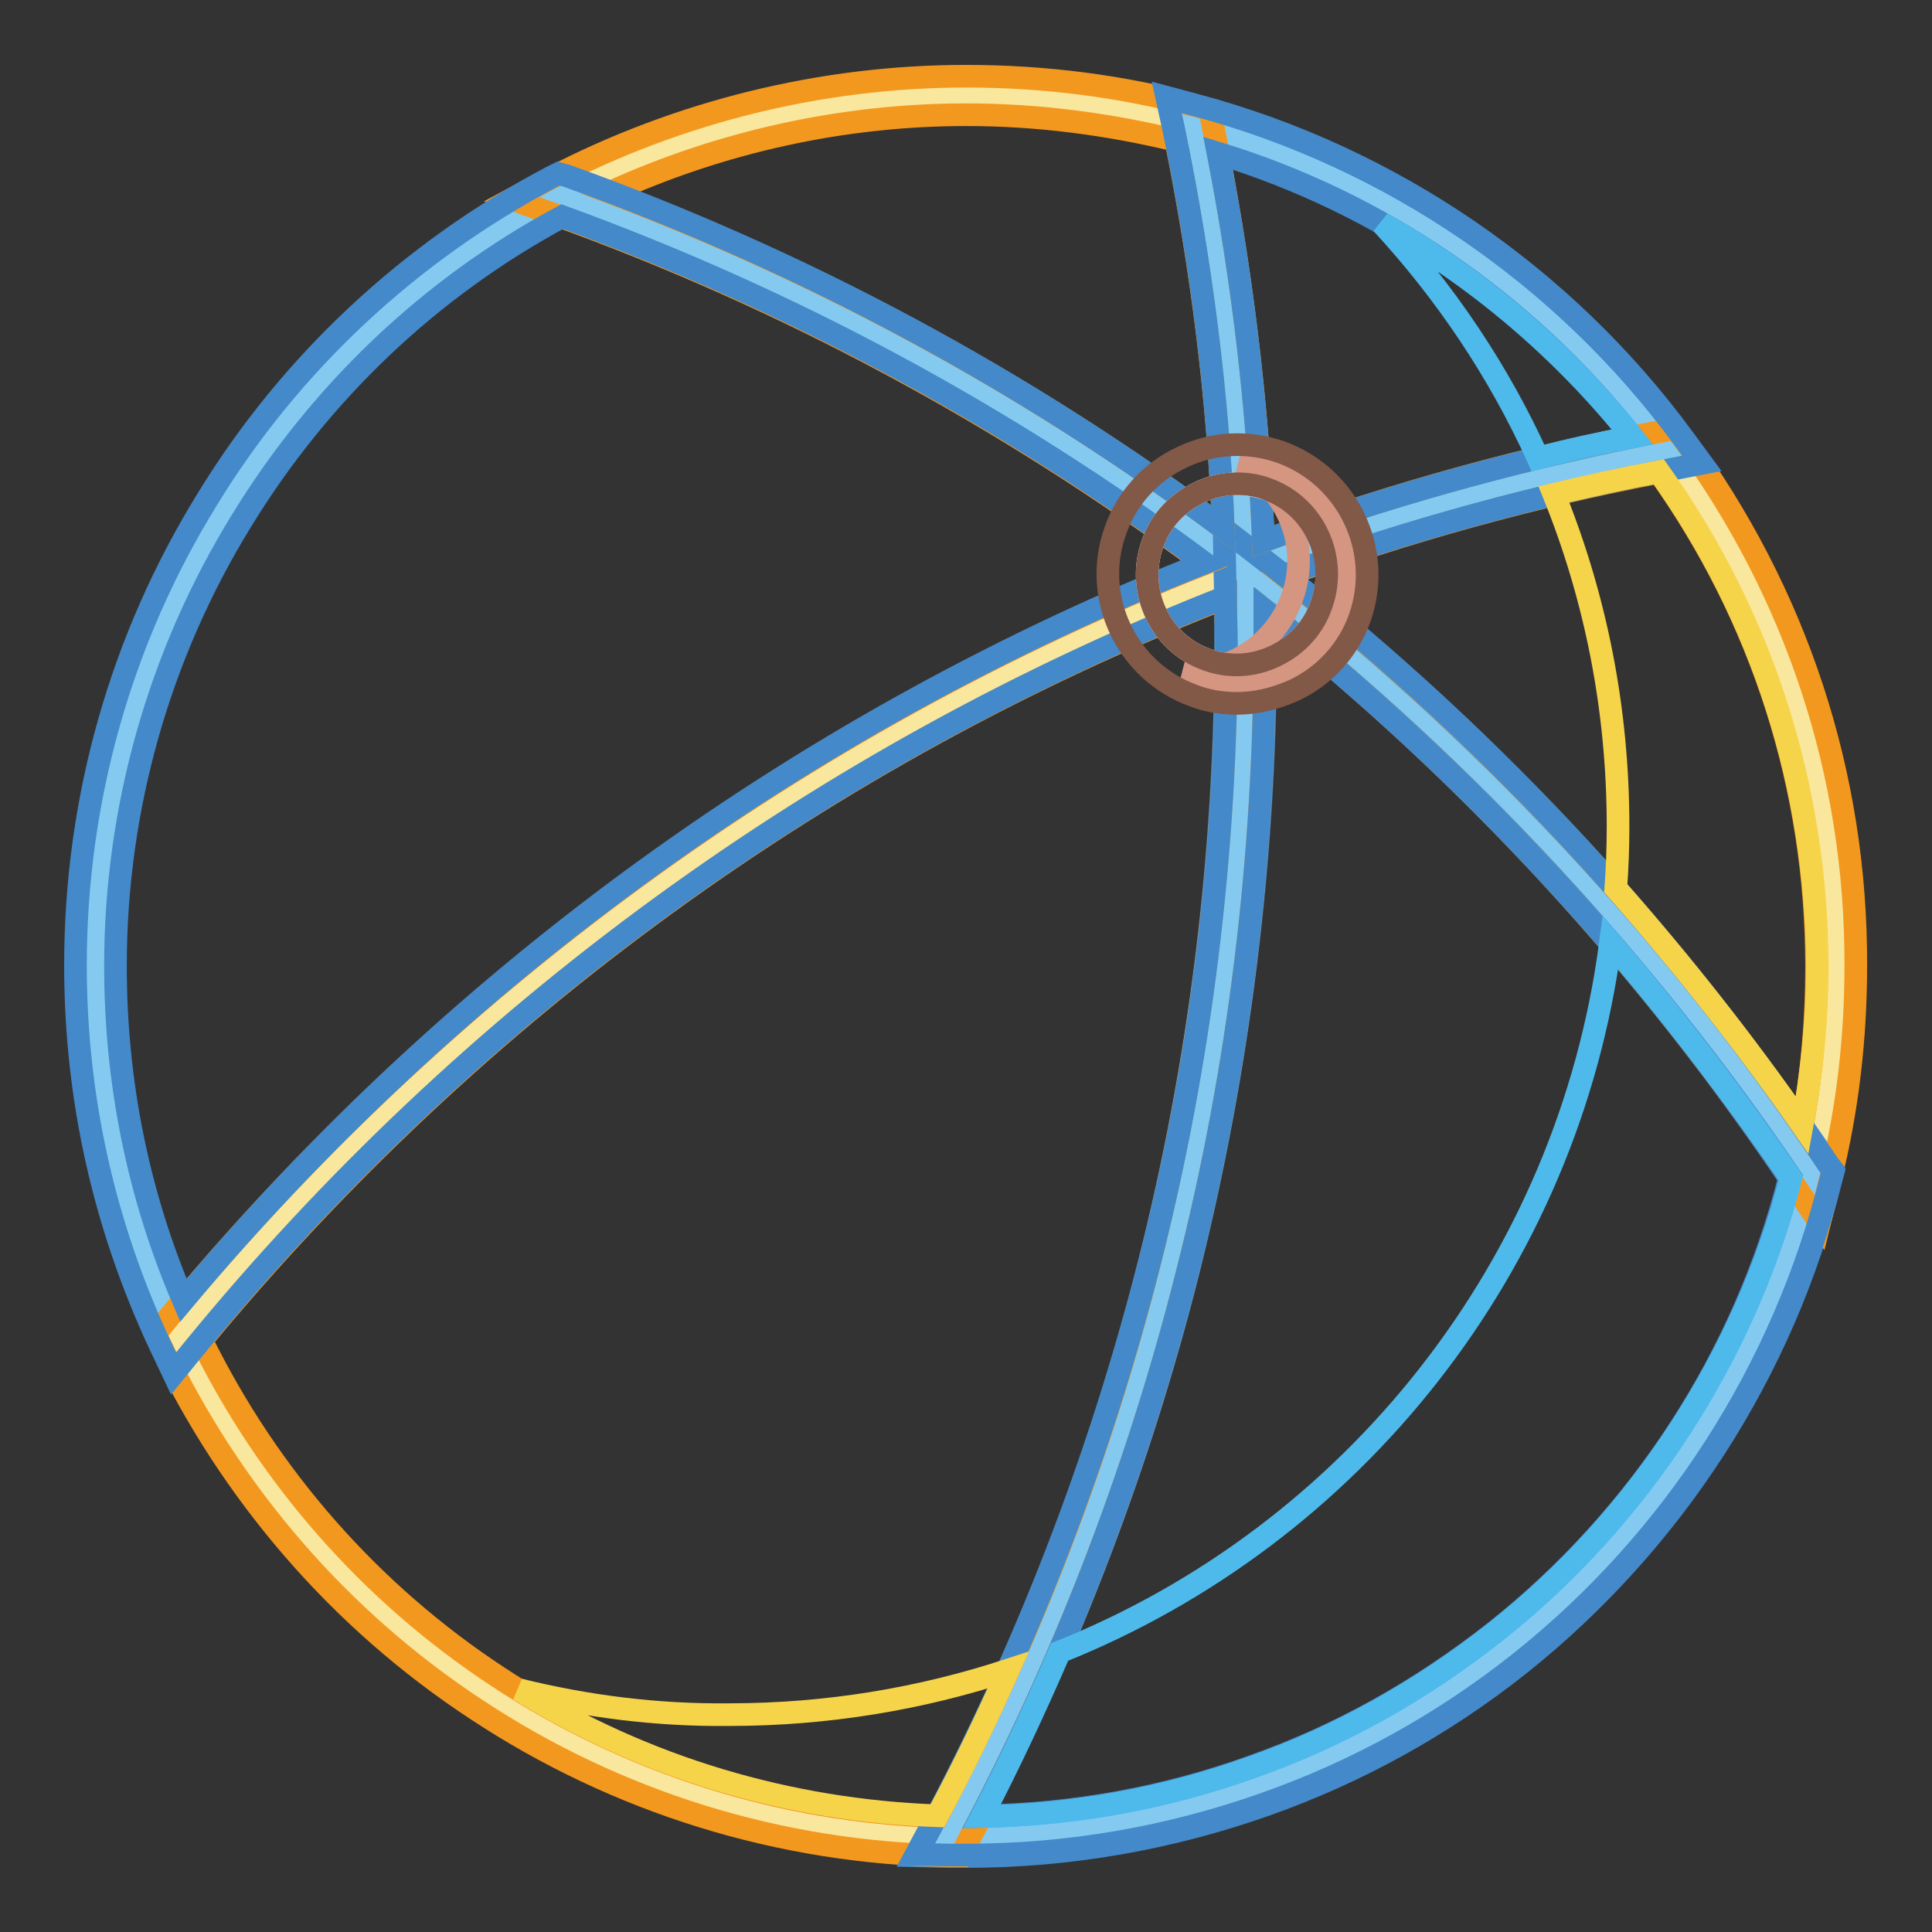
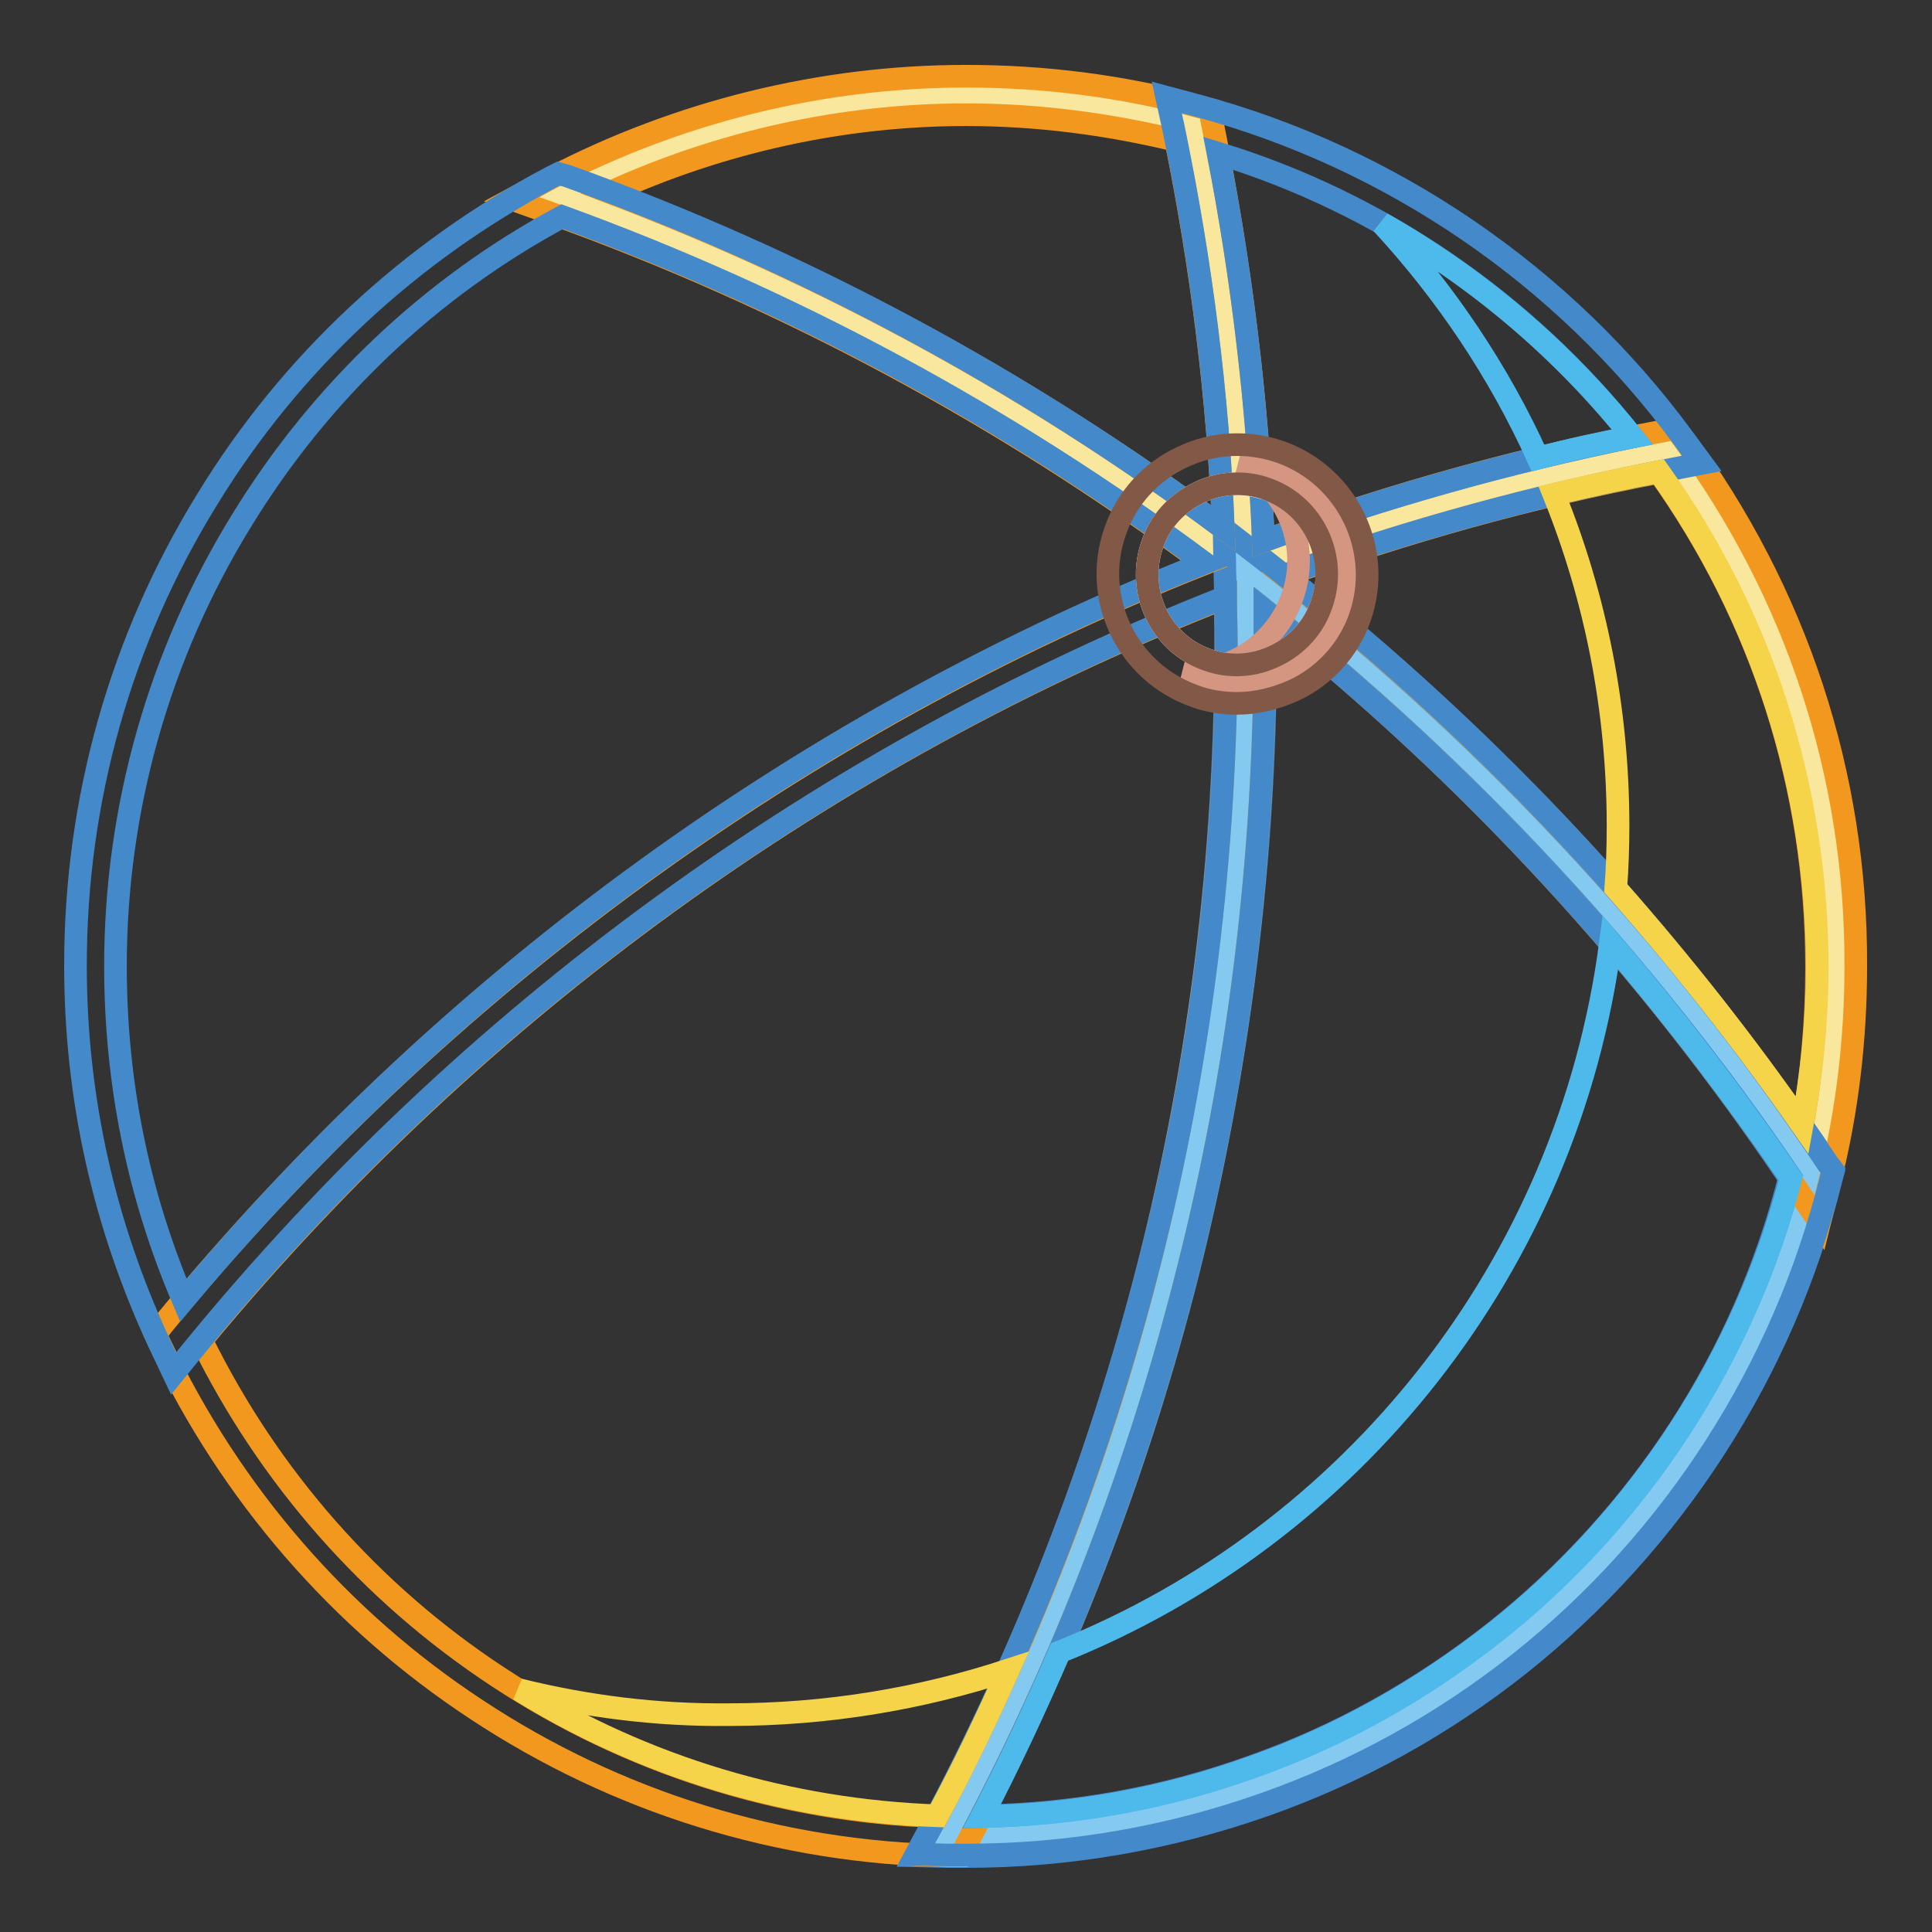
<svg xmlns="http://www.w3.org/2000/svg" version="1.1" x="0px" y="0px" viewBox="0 0 256 256" enable-background="new 0 0 256 256" xml:space="preserve">
  <rect x="0" y="0" width="256" height="256" fill="#333333" stroke="none" />
  <g>
    <path stroke-width="3" fill-opacity="0" stroke="#fcf0be" d="M164.9,75.5C164.9,75.5,164.9,75.4,164.9,75.5C164.9,75.4,164.9,75.4,164.9,75.5L164.9,75.5z" />
-     <path stroke-width="3" fill-opacity="0" stroke="#f9e79e" d="M164.9,75.4C164.9,75.4,164.9,75.4,164.9,75.4c-27.3-20.9-57.8-37.7-90.7-49.5c16-8.5,34.3-13.3,53.7-13.3 c10.4,0,20.5,1.4,30,3.9C162,35.6,164.3,55.3,164.9,75.4z M243.4,128c0,9.6-1.2,18.8-3.4,27.7c-20.5-30.7-45.9-57.8-75.1-80.2v-0.1 c18-6.8,36.7-12.1,56-15.8C235,78.8,243.4,102.4,243.4,128L243.4,128z" />
-     <path stroke-width="3" fill-opacity="0" stroke="#fcf0be" d="M164.9,75.5C164.9,75.5,164.9,75.4,164.9,75.5C164.9,75.4,164.9,75.4,164.9,75.5L164.9,75.5z" />
-     <path stroke-width="3" fill-opacity="0" stroke="#84caf0" d="M220.9,59.6c-15.3-20.8-37.4-36.2-62.9-43.1c4,19.1,6.3,38.7,6.9,58.8C182.9,68.6,201.6,63.3,220.9,59.6 L220.9,59.6z M74.2,25.9C37.6,45.2,12.6,83.7,12.6,128c0,17.6,4,34.3,11,49.2c37-45.3,85.6-80.7,141.2-101.7 C137.6,54.5,107.1,37.7,74.2,25.9z M164.9,75.5c0.1,3.3,0.1,6.6,0.1,9.9c0,57.1-14.2,110.8-39.4,157.9c0.7,0,1.5,0,2.3,0 c54.2,0,99.6-37.3,112-87.7C219.5,125,194.1,97.9,164.9,75.5z" />
-     <path stroke-width="3" fill-opacity="0" stroke="#f9e79e" d="M165.1,85.4c0,57.1-14.2,110.8-39.4,157.9c-45.1-0.9-83.9-27.7-102.1-66.1c37-45.3,85.6-80.7,141.2-101.7 c0,0,0,0,0.1,0C165,78.8,165.1,82.1,165.1,85.4L165.1,85.4z" />
+     <path stroke-width="3" fill-opacity="0" stroke="#f9e79e" d="M164.9,75.4c-27.3-20.9-57.8-37.7-90.7-49.5c16-8.5,34.3-13.3,53.7-13.3 c10.4,0,20.5,1.4,30,3.9C162,35.6,164.3,55.3,164.9,75.4z M243.4,128c0,9.6-1.2,18.8-3.4,27.7c-20.5-30.7-45.9-57.8-75.1-80.2v-0.1 c18-6.8,36.7-12.1,56-15.8C235,78.8,243.4,102.4,243.4,128L243.4,128z" />
    <path stroke-width="3" fill-opacity="0" stroke="#84caf0" d="M240,155.7c-12.4,50.4-57.9,87.7-112,87.7c-0.7,0-1.5,0-2.3,0c25.1-47.1,39.4-100.8,39.4-157.9 c0-3.3,0-6.6-0.1-9.9C194.1,97.9,219.5,125,240,155.7z" />
    <path stroke-width="3" fill-opacity="0" stroke="#4489c9" d="M128,246c-0.9,0-1.6,0-2.4,0l-4.3-0.1l2-3.7c12.6-23.6,22.3-48.7,28.9-74.6c6.8-26.7,10.2-54.3,10.2-82.1 c0-3.3,0-6.6-0.1-9.9l-0.1-5.5l4.4,3.4c29.5,22.7,55,49.9,75.7,80.8l0.6,1l-0.3,1.1c-6.2,25.2-20.9,47.9-41.2,64.1 c-10.2,8.1-21.6,14.4-33.8,18.7C154.8,243.7,141.5,246,128,246L128,246z M167.7,80.9c0,1.5,0,3,0,4.5c0,28.2-3.5,56.2-10.3,83.3 c-6.3,24.9-15.5,49.1-27.3,71.9c12.2-0.2,24.3-2.4,35.7-6.5c11.7-4.1,22.5-10.2,32.3-17.9c19.2-15.2,33.1-36.6,39.2-60.2 C218,127.6,194.6,102.3,167.7,80.9z" />
    <path stroke-width="3" fill-opacity="0" stroke="#f3981e" d="M223,58.1l-1-1.3l-1.6,0.3c-18,3.4-35.8,8.3-53,14.6c-0.7-18.7-3.1-37.4-6.8-55.6l-0.3-1.6l-1.6-0.4 c-10-2.7-20.3-4-30.7-4c-19.1,0-38.1,4.7-55,13.5l-5.2,2.8l5.6,2c30.8,11.1,59.8,26.7,86.2,46.3c-53.6,21.2-101.2,56-138,100.8 l-1,1.3l0.7,1.5c9.3,19.6,23.7,36.3,41.8,48.2c18.6,12.3,40.2,19,62.6,19.4l1.6,0l0.7-1.4c12.8-24,22.7-49.5,29.3-75.8 c6.9-27.1,10.3-55.1,10.3-83.3c0-1.5,0-3,0-4.5c27.2,21.6,50.8,47.3,70.2,76.2l3.3,4.9l1.4-5.7c2.3-9.2,3.4-18.7,3.4-28.3 C246,102.6,238,78.5,223,58.1L223,58.1z M128,15.2c9.4,0,18.7,1.2,27.8,3.4c3.4,16.8,5.6,34.1,6.3,51.4 c-25-18.6-52.3-33.5-81.3-44.5C95.5,18.8,111.7,15.2,128,15.2z M152.3,167.5c-6.4,25.4-15.9,50-28.1,73.2 c-20.8-0.7-40.9-7.1-58.2-18.5c-16.9-11.1-30.4-26.5-39.3-44.6c36.2-43.8,83-77.8,135.7-98.4c0,2.1,0.1,4.2,0.1,6.2 C162.5,113.2,159,140.8,152.3,167.5z M238.8,149.2c-19.1-27.6-42.2-52.1-68.6-72.9c16.2-5.9,32.8-10.5,49.6-13.7 c13.7,19.2,20.9,41.8,20.9,65.5C240.7,135.1,240.1,142.2,238.8,149.2z" />
    <path stroke-width="3" fill-opacity="0" stroke="#4489c9" d="M242.2,154.2c-19.8-29.7-44-55.9-72-78c16.6-6,33.9-10.7,51.2-14l4.1-0.8l-2.5-3.4 c-15.8-21.5-38.7-37.1-64.3-44l-4.1-1.1l0.9,4.1c3.6,17.4,5.9,35.1,6.6,53c-26.6-19.8-55.8-35.5-87-46.7L74,23l-1,0.5 c-18.7,9.9-34.5,24.6-45.5,42.6C16,84.7,10,106,10,127.9c0,17.6,3.8,34.5,11.2,50.3L23,182l2.6-3.2c36.4-44.5,83.6-78.8,136.8-99.7 c0,2.1,0.1,4.1,0.1,6.2c0,27.8-3.4,55.4-10.2,82.1c-6.6,25.9-16.3,51-28.9,74.6l-2,3.7l4.3,0.1c0.7,0,1.5,0,2.4,0 c13.5,0,26.8-2.3,39.5-6.8c12.2-4.3,23.6-10.6,33.8-18.7c20.4-16.2,35-39,41.2-64.1l0.3-1.1L242.2,154.2z M216.3,57.9 c-16.6,3.4-33,8-48.9,13.8c-0.7-17.3-2.7-34.5-6-51.4C183,26.9,202.2,40.1,216.3,57.9z M24.3,172.3c-6-14-9-28.9-9-44.3 c0-20.9,5.8-41.3,16.7-59C42.4,52,57,38.1,74.5,28.7c30.5,11.1,59,26.5,85.1,45.9C107.2,95.3,60.6,129,24.3,172.3z M198,216.3 c-9.7,7.7-20.6,13.8-32.3,17.9c-11.5,4.1-23.5,6.2-35.7,6.5c11.8-22.8,21-47,27.3-72c6.9-27.1,10.3-55.1,10.3-83.3c0-1.5,0-3,0-4.5 c26.9,21.4,50.3,46.7,69.5,75.2C231.1,179.7,217.3,201.1,198,216.3L198,216.3z" />
    <path stroke-width="3" fill-opacity="0" stroke="#f6d44a" d="M219.8,62.5c-4.7,0.9-9.3,1.9-13.9,3c5.5,13.6,8.5,28.4,8.5,44c0,2.8-0.1,5.5-0.3,8.2 c8.8,10,17.1,20.5,24.7,31.4c1.3-6.9,2-14.1,2-21.2C240.7,104.3,233.5,81.7,219.8,62.5z M68.8,223.9c16.6,10.3,35.7,16,55.4,16.7 c3.4-6.3,6.5-12.8,9.4-19.3c-11.6,3.8-24,5.9-37,5.9C87,227.3,77.7,226.1,68.8,223.9z" />
    <path stroke-width="3" fill-opacity="0" stroke="#4ebaeb" d="M216.3,57.9c-9.2-11.5-20.5-21.1-33.2-28.3c8.4,9.1,15.5,19.6,20.7,31.1C207.9,59.6,212.1,58.7,216.3,57.9z  M213.4,124.9c-5.6,42.8-34.2,78.5-73,94c-3.2,7.4-6.6,14.7-10.3,21.8c12.2-0.2,24.3-2.4,35.7-6.5c11.7-4.1,22.5-10.2,32.3-17.9 c19.2-15.2,33.1-36.6,39.2-60.2C229.8,145.2,221.9,134.8,213.4,124.9z" />
    <path stroke-width="3" fill-opacity="0" stroke="#ffffff" d="M167.9,64.8c-1.3-0.4-2.7-0.7-4-0.7c-1.8,0-3.5,0.4-5.1,1.2c-2.9,1.4-5.1,3.8-6.1,6.8 c-2.2,6.2,1,13.1,7.2,15.3c3,1.1,6.2,0.9,9.1-0.5c2.9-1.4,5.1-3.8,6.1-6.8C177.4,73.8,174.1,67,167.9,64.8L167.9,64.8z" />
    <path stroke-width="3" fill-opacity="0" stroke="#d49581" d="M168.8,62.3c-1.5-0.5-2.9-0.8-4.4-0.8c6.2,3.4,9.3,10.8,6.8,17.7c-2.2,6.1-8,9.9-14.2,9.7 c0.6,0.3,1.3,0.6,2,0.9c7.6,2.7,15.9-1.3,18.6-8.8C180.3,73.3,176.4,65,168.8,62.3z" />
    <path stroke-width="3" fill-opacity="0" stroke="#825847" d="M163.9,93.2c-1.9,0-3.9-0.3-5.7-1c-8.9-3.2-13.6-13-10.4-21.9c1.5-4.3,4.7-7.8,8.8-9.7 c4.1-2,8.8-2.2,13.1-0.7c8.9,3.2,13.6,13,10.5,21.9c-1.5,4.3-4.7,7.8-8.8,9.7C168.9,92.6,166.4,93.2,163.9,93.2L163.9,93.2z  M163.9,64.1c-1.8,0-3.5,0.4-5.1,1.2c-2.9,1.4-5.1,3.8-6.1,6.8c-2.2,6.2,1,13.1,7.2,15.3c3,1.1,6.2,0.9,9.1-0.5 c2.9-1.4,5.1-3.8,6.1-6.8c2.2-6.2-1-13.1-7.2-15.3C166.6,64.3,165.2,64.1,163.9,64.1z" />
  </g>
</svg>